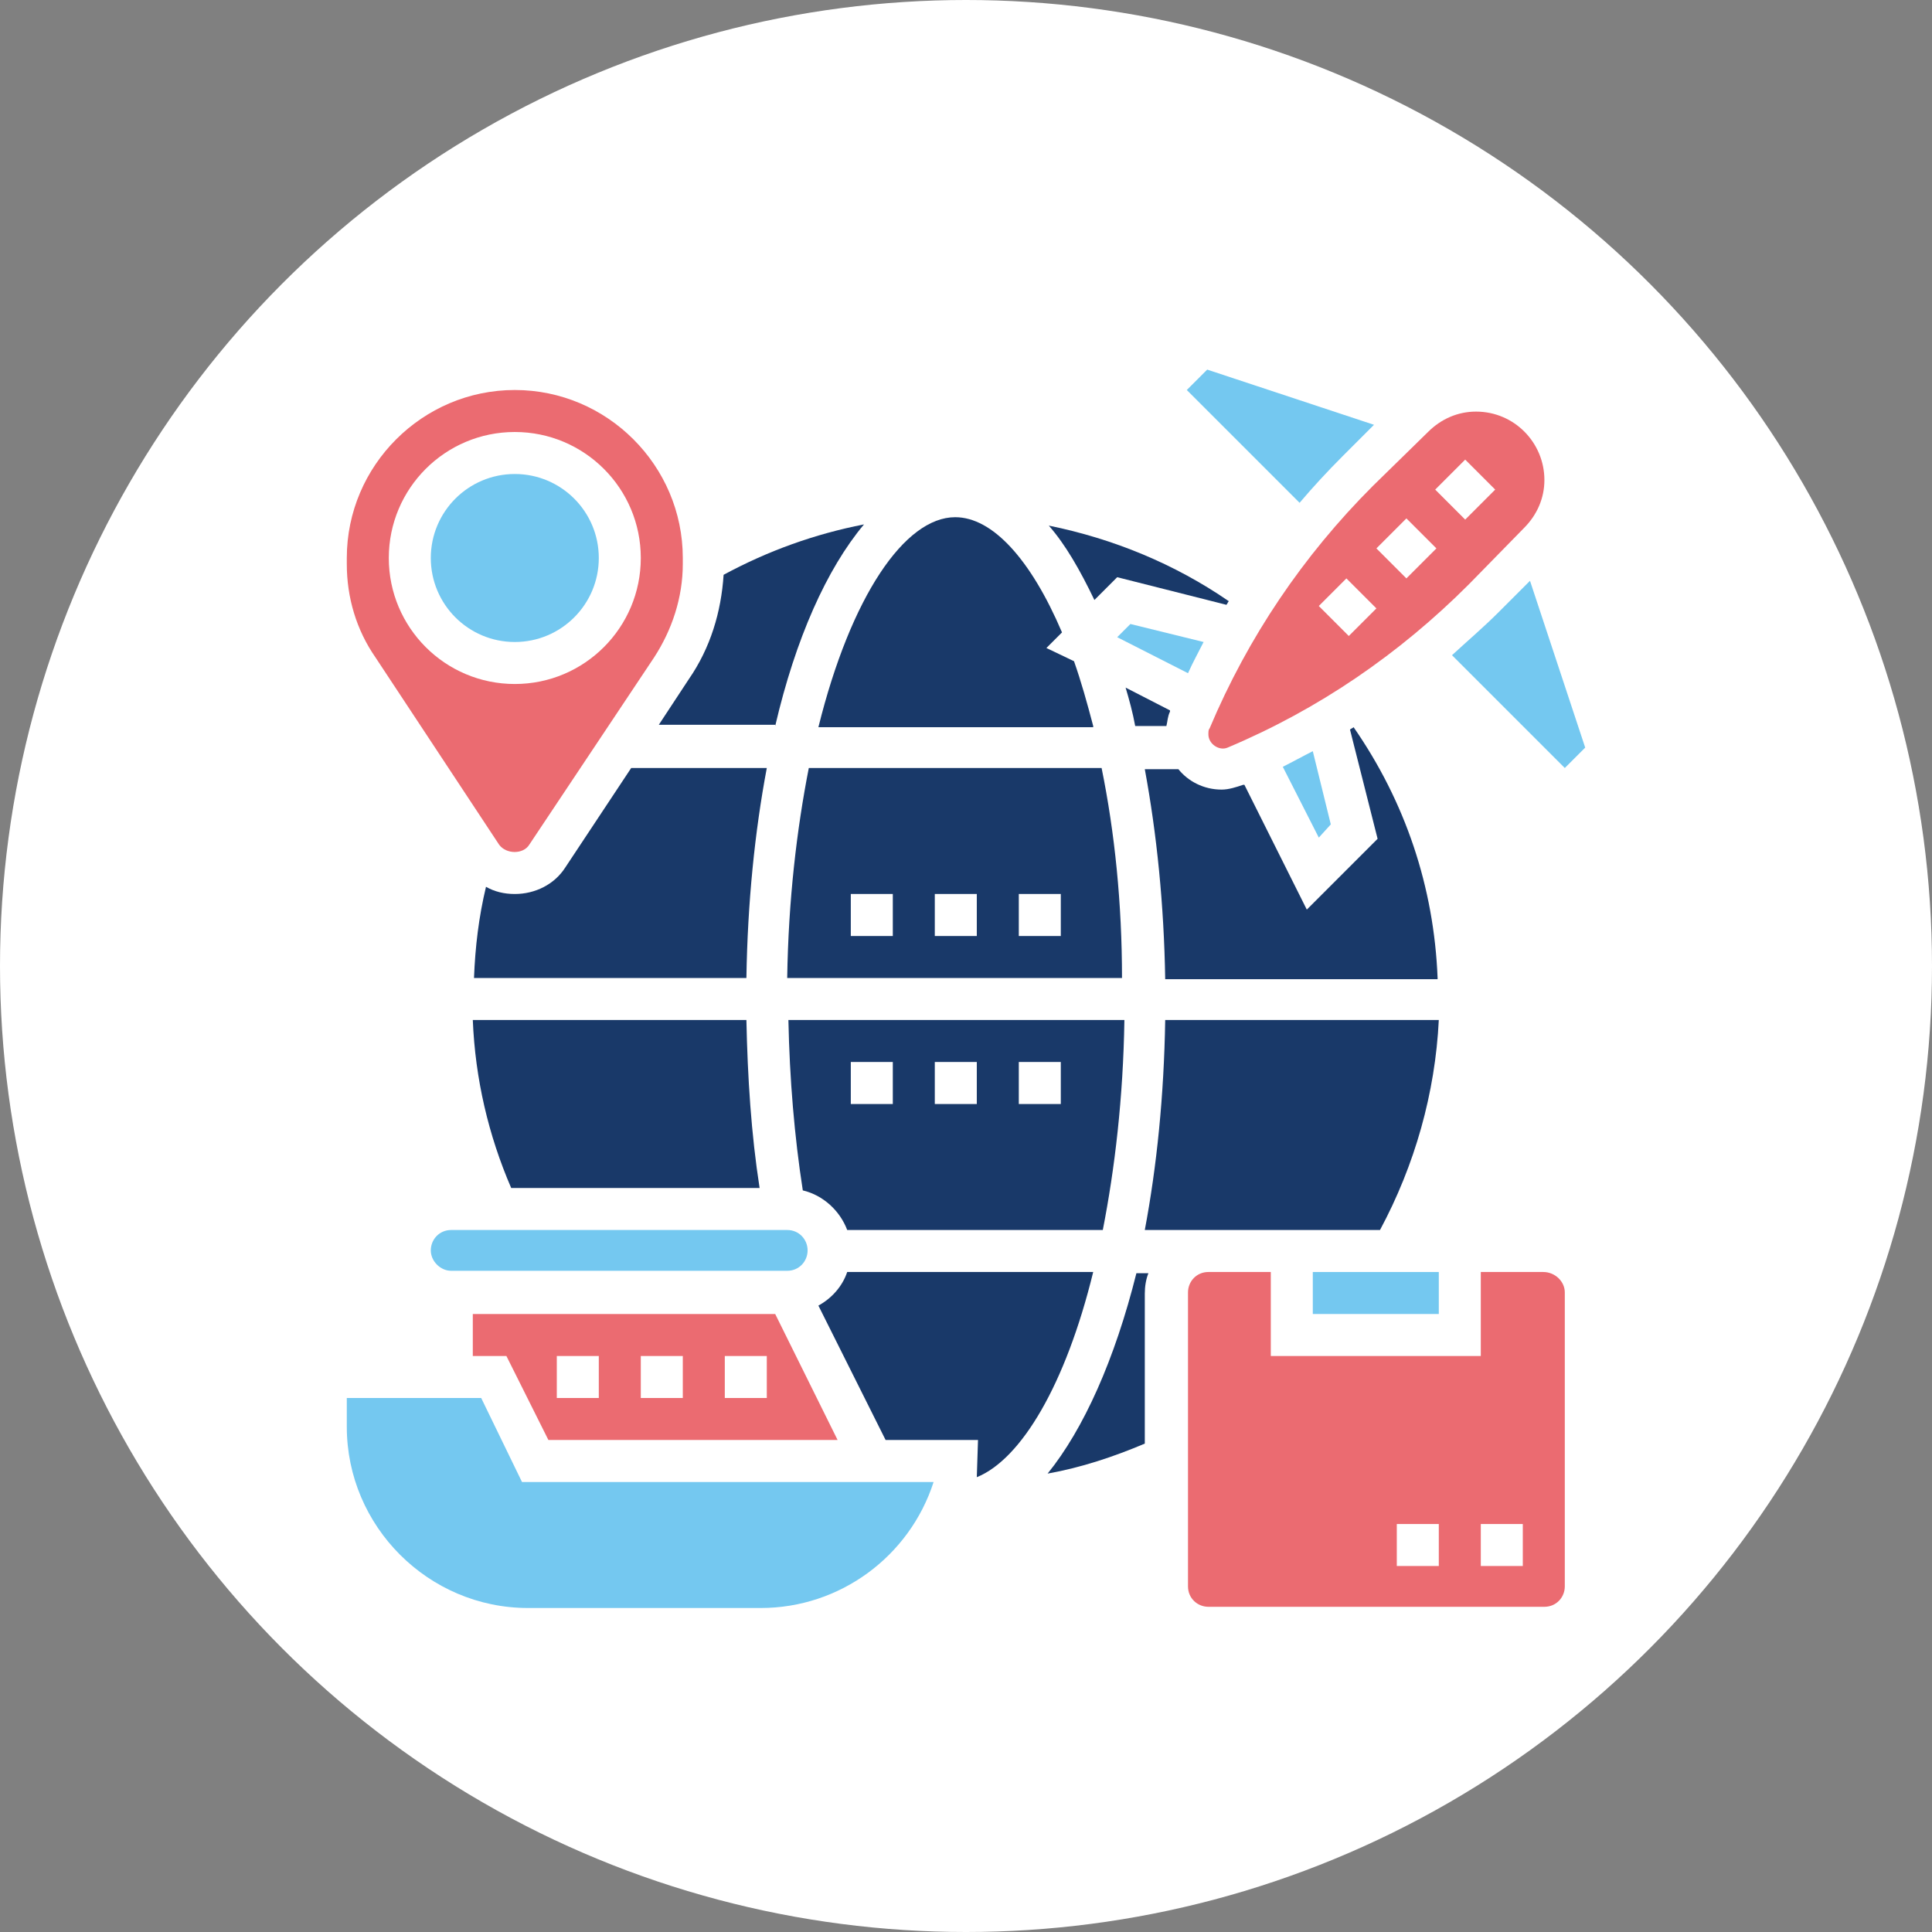
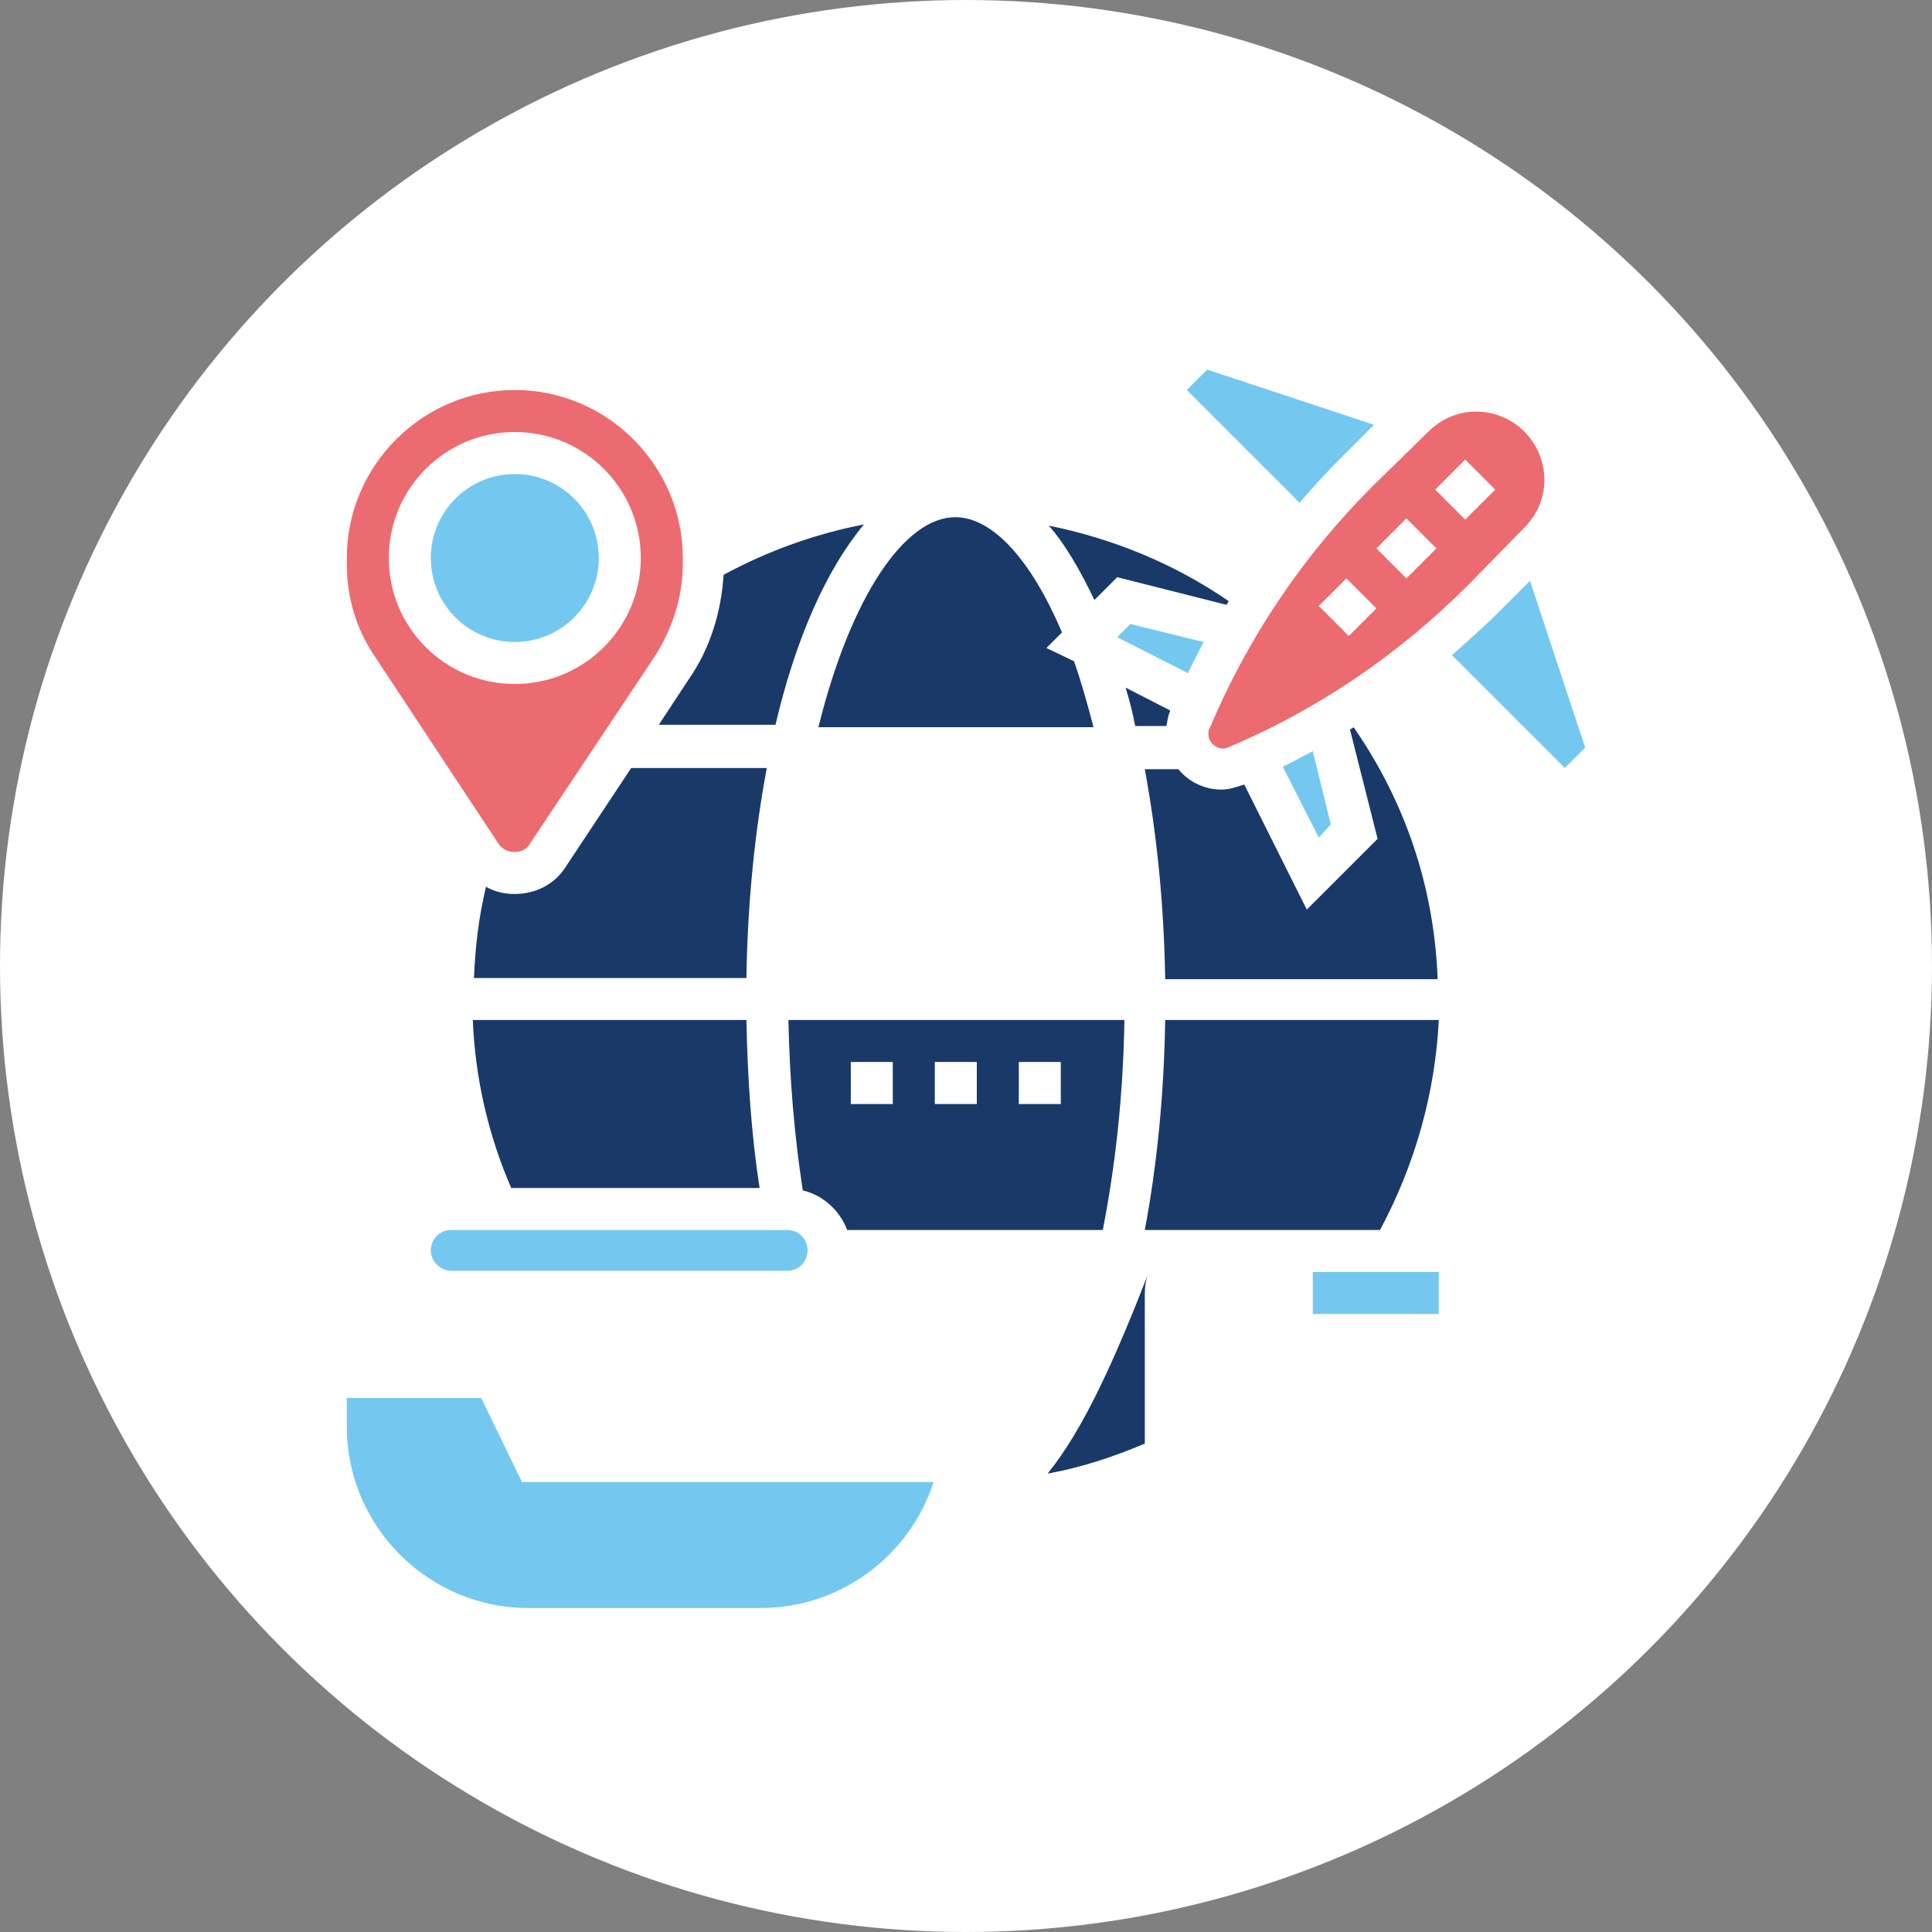
<svg xmlns="http://www.w3.org/2000/svg" version="1.1" id="icon_1" x="0px" y="0px" viewBox="0 0 161 161" style="enable-background:new 0 0 161 161;" xml:space="preserve">
  <rect x="0" y="0" width="161" height="161" fill="#808080" stroke="none" />
  <style type="text/css">
	.st0{fill:#FFFFFF;}
	.st1{fill:#74C8F0;}
	.st2{fill:#193969;}
	.st3{fill:#EB6B71;}
</style>
  <circle id="Ellipse_1_copy_2" class="st0" cx="80.5" cy="80.5" r="80.5" />
  <g>
    <path class="st1" d="M127.5,48.4l-2.6,2.6c-1.3,1.3-2.6,2.4-3.9,3.6l9.4,9.4l1.7-1.7L127.5,48.4z" />
    <path class="st1" d="M111.9,38l2.6-2.6l-13.9-4.6l-1.7,1.7l9.4,9.4C109.4,40.6,110.6,39.3,111.9,38z" />
    <path class="st2" d="M119.8,81.5c-0.3-7.6-2.7-14.7-7-20.9c-0.1,0.1-0.2,0.1-0.3,0.2l2.3,9.1l-5.9,5.9l-5.2-10.4c0,0-0.1,0-0.1,0   c-0.6,0.2-1.2,0.4-1.8,0.4c-1.5,0-2.8-0.7-3.6-1.7h-2.8c1,5.4,1.6,11.3,1.7,17.5H119.8z" />
    <path class="st1" d="M100.3,53.5L94.2,52l-1.1,1.1l5.9,3C99.4,55.2,99.9,54.3,100.3,53.5z" />
    <path class="st1" d="M109.4,106h10.5v3.5h-10.5V106z" />
-     <path class="st2" d="M91.8,64H67.4c-1,5.1-1.7,11-1.8,17.5h27.9C93.5,75.3,92.9,69.4,91.8,64z M74.4,78h-3.5v-3.5h3.5V78z M81.4,78   h-3.5v-3.5h3.5V78z M88.4,78h-3.5v-3.5h3.5V78z" />
    <path class="st2" d="M115,102.5c2.9-5.4,4.6-11.4,4.9-17.5H97.1c-0.1,6.3-0.7,12.2-1.7,17.5h5.2H115z" />
    <path class="st1" d="M110.9,68.7l-1.5-6.1c-0.8,0.4-1.7,0.9-2.5,1.3l3,5.9L110.9,68.7z" />
    <path class="st2" d="M97.2,60.5c0.1-0.4,0.1-0.8,0.3-1.2c0,0,0-0.1,0-0.1l-3.7-1.9c0.3,1,0.6,2.1,0.8,3.2H97.2z" />
    <path class="st2" d="M42.6,99h20.7c-0.7-4.5-1-9.2-1.1-14H39.4C39.6,89.9,40.7,94.6,42.6,99L42.6,99z" />
-     <path class="st3" d="M39.4,109.5v3.5h2.8l3.5,7h24.1l-5.2-10.5H39.4z M49.9,116.5h-3.5V113h3.5V116.5z M56.9,116.5h-3.5V113h3.5   V116.5z M63.9,116.5h-3.5V113h3.5V116.5z" />
    <path class="st1" d="M65.6,102.5h-28c-1,0-1.7,0.8-1.7,1.7s0.8,1.7,1.7,1.7h28c1,0,1.7-0.8,1.7-1.7S66.6,102.5,65.6,102.5z" />
    <path class="st2" d="M70.6,102.5h21.3c1-5.1,1.7-11,1.8-17.5H65.7c0.1,4.9,0.5,9.7,1.2,14.2C68.6,99.6,70,100.9,70.6,102.5   L70.6,102.5z M84.9,88.5h3.5V92h-3.5V88.5z M77.9,88.5h3.5V92h-3.5V88.5z M70.9,88.5h3.5V92h-3.5V88.5z" />
    <path class="st3" d="M114.4,40.5c-5.8,5.8-10.4,12.6-13.6,20.2c-0.1,0.1-0.1,0.3-0.1,0.5c0,0.8,0.9,1.4,1.6,1.1   c7.6-3.2,14.3-7.8,20.1-13.6L127,44c1.1-1.1,1.7-2.5,1.7-4c0-3.1-2.5-5.7-5.7-5.7c-1.5,0-2.9,0.6-4,1.7v0L114.4,40.5z M112.4,53   l-2.5-2.5l2.3-2.3l2.5,2.5L112.4,53z M122.1,38.3l2.5,2.5l-2.5,2.5l-2.5-2.5L122.1,38.3z M119.7,45.7l-2.5,2.5l-2.5-2.5l2.5-2.5   L119.7,45.7z" />
    <path class="st2" d="M93.1,48.1l9.1,2.3c0.1-0.1,0.1-0.2,0.2-0.3c-4.5-3.1-9.6-5.2-15-6.3c1.4,1.6,2.6,3.7,3.8,6.2L93.1,48.1z" />
-     <path class="st2" d="M70.6,106c-0.4,1.2-1.3,2.2-2.4,2.8l5.6,11.2h7.7l-0.1,3.1c3.7-1.5,7.4-7.7,9.7-17.1H70.6z" />
    <path class="st1" d="M40.1,116.5H28.9v2.4c0,8.3,6.8,15.1,15.1,15.1h19.4c6.6,0,12.4-4.3,14.4-10.5H43.5L40.1,116.5z" />
-     <path class="st3" d="M128.6,106h-5.2v7h-17.5v-7h-5.2c-1,0-1.7,0.8-1.7,1.7v24.5c0,1,0.8,1.7,1.7,1.7h28c1,0,1.7-0.8,1.7-1.7v-24.5   C130.4,106.8,129.6,106,128.6,106z M119.9,130.5h-3.5V127h3.5V130.5z M126.9,130.5h-3.5V127h3.5V130.5z" />
    <path class="st3" d="M41.6,70.4c0.6,0.8,2,0.8,2.5,0l10.4-15.6c1.5-2.3,2.4-5,2.4-7.8v-0.5c0-7.7-6.3-14-14-14s-14,6.3-14,14V47   c0,2.8,0.8,5.5,2.4,7.8L41.6,70.4z M42.9,36c5.8,0,10.5,4.7,10.5,10.5S48.7,57,42.9,57s-10.5-4.7-10.5-10.5S37.1,36,42.9,36z" />
-     <path class="st2" d="M87.3,122.8c2.8-0.5,5.5-1.4,8.1-2.5v-12.5c0-0.6,0.1-1.2,0.3-1.7h-1C92.9,113.3,90.3,119.1,87.3,122.8z" />
+     <path class="st2" d="M87.3,122.8c2.8-0.5,5.5-1.4,8.1-2.5v-12.5c0-0.6,0.1-1.2,0.3-1.7C92.9,113.3,90.3,119.1,87.3,122.8z" />
    <path class="st2" d="M64.6,60.5c1.7-7.3,4.3-13.1,7.4-16.8c-4.1,0.8-8,2.2-11.7,4.2c-0.2,3.1-1.1,6.1-2.9,8.7l-2.5,3.8H64.6z" />
    <path class="st2" d="M52.6,64l-5.5,8.3c-0.9,1.4-2.5,2.2-4.2,2.2c-0.9,0-1.7-0.2-2.4-0.6c-0.6,2.5-0.9,5-1,7.6h22.7   c0.1-6.3,0.7-12.2,1.7-17.5H52.6z" />
    <circle class="st1" cx="42.9" cy="46.5" r="7" />
    <path class="st2" d="M91.1,60.5c-0.5-1.9-1-3.7-1.6-5.4L87.2,54l1.3-1.3c-2.6-6.1-5.8-9.6-8.9-9.6c-4.2,0-8.7,6.6-11.4,17.5H91.1z" />
  </g>
</svg>